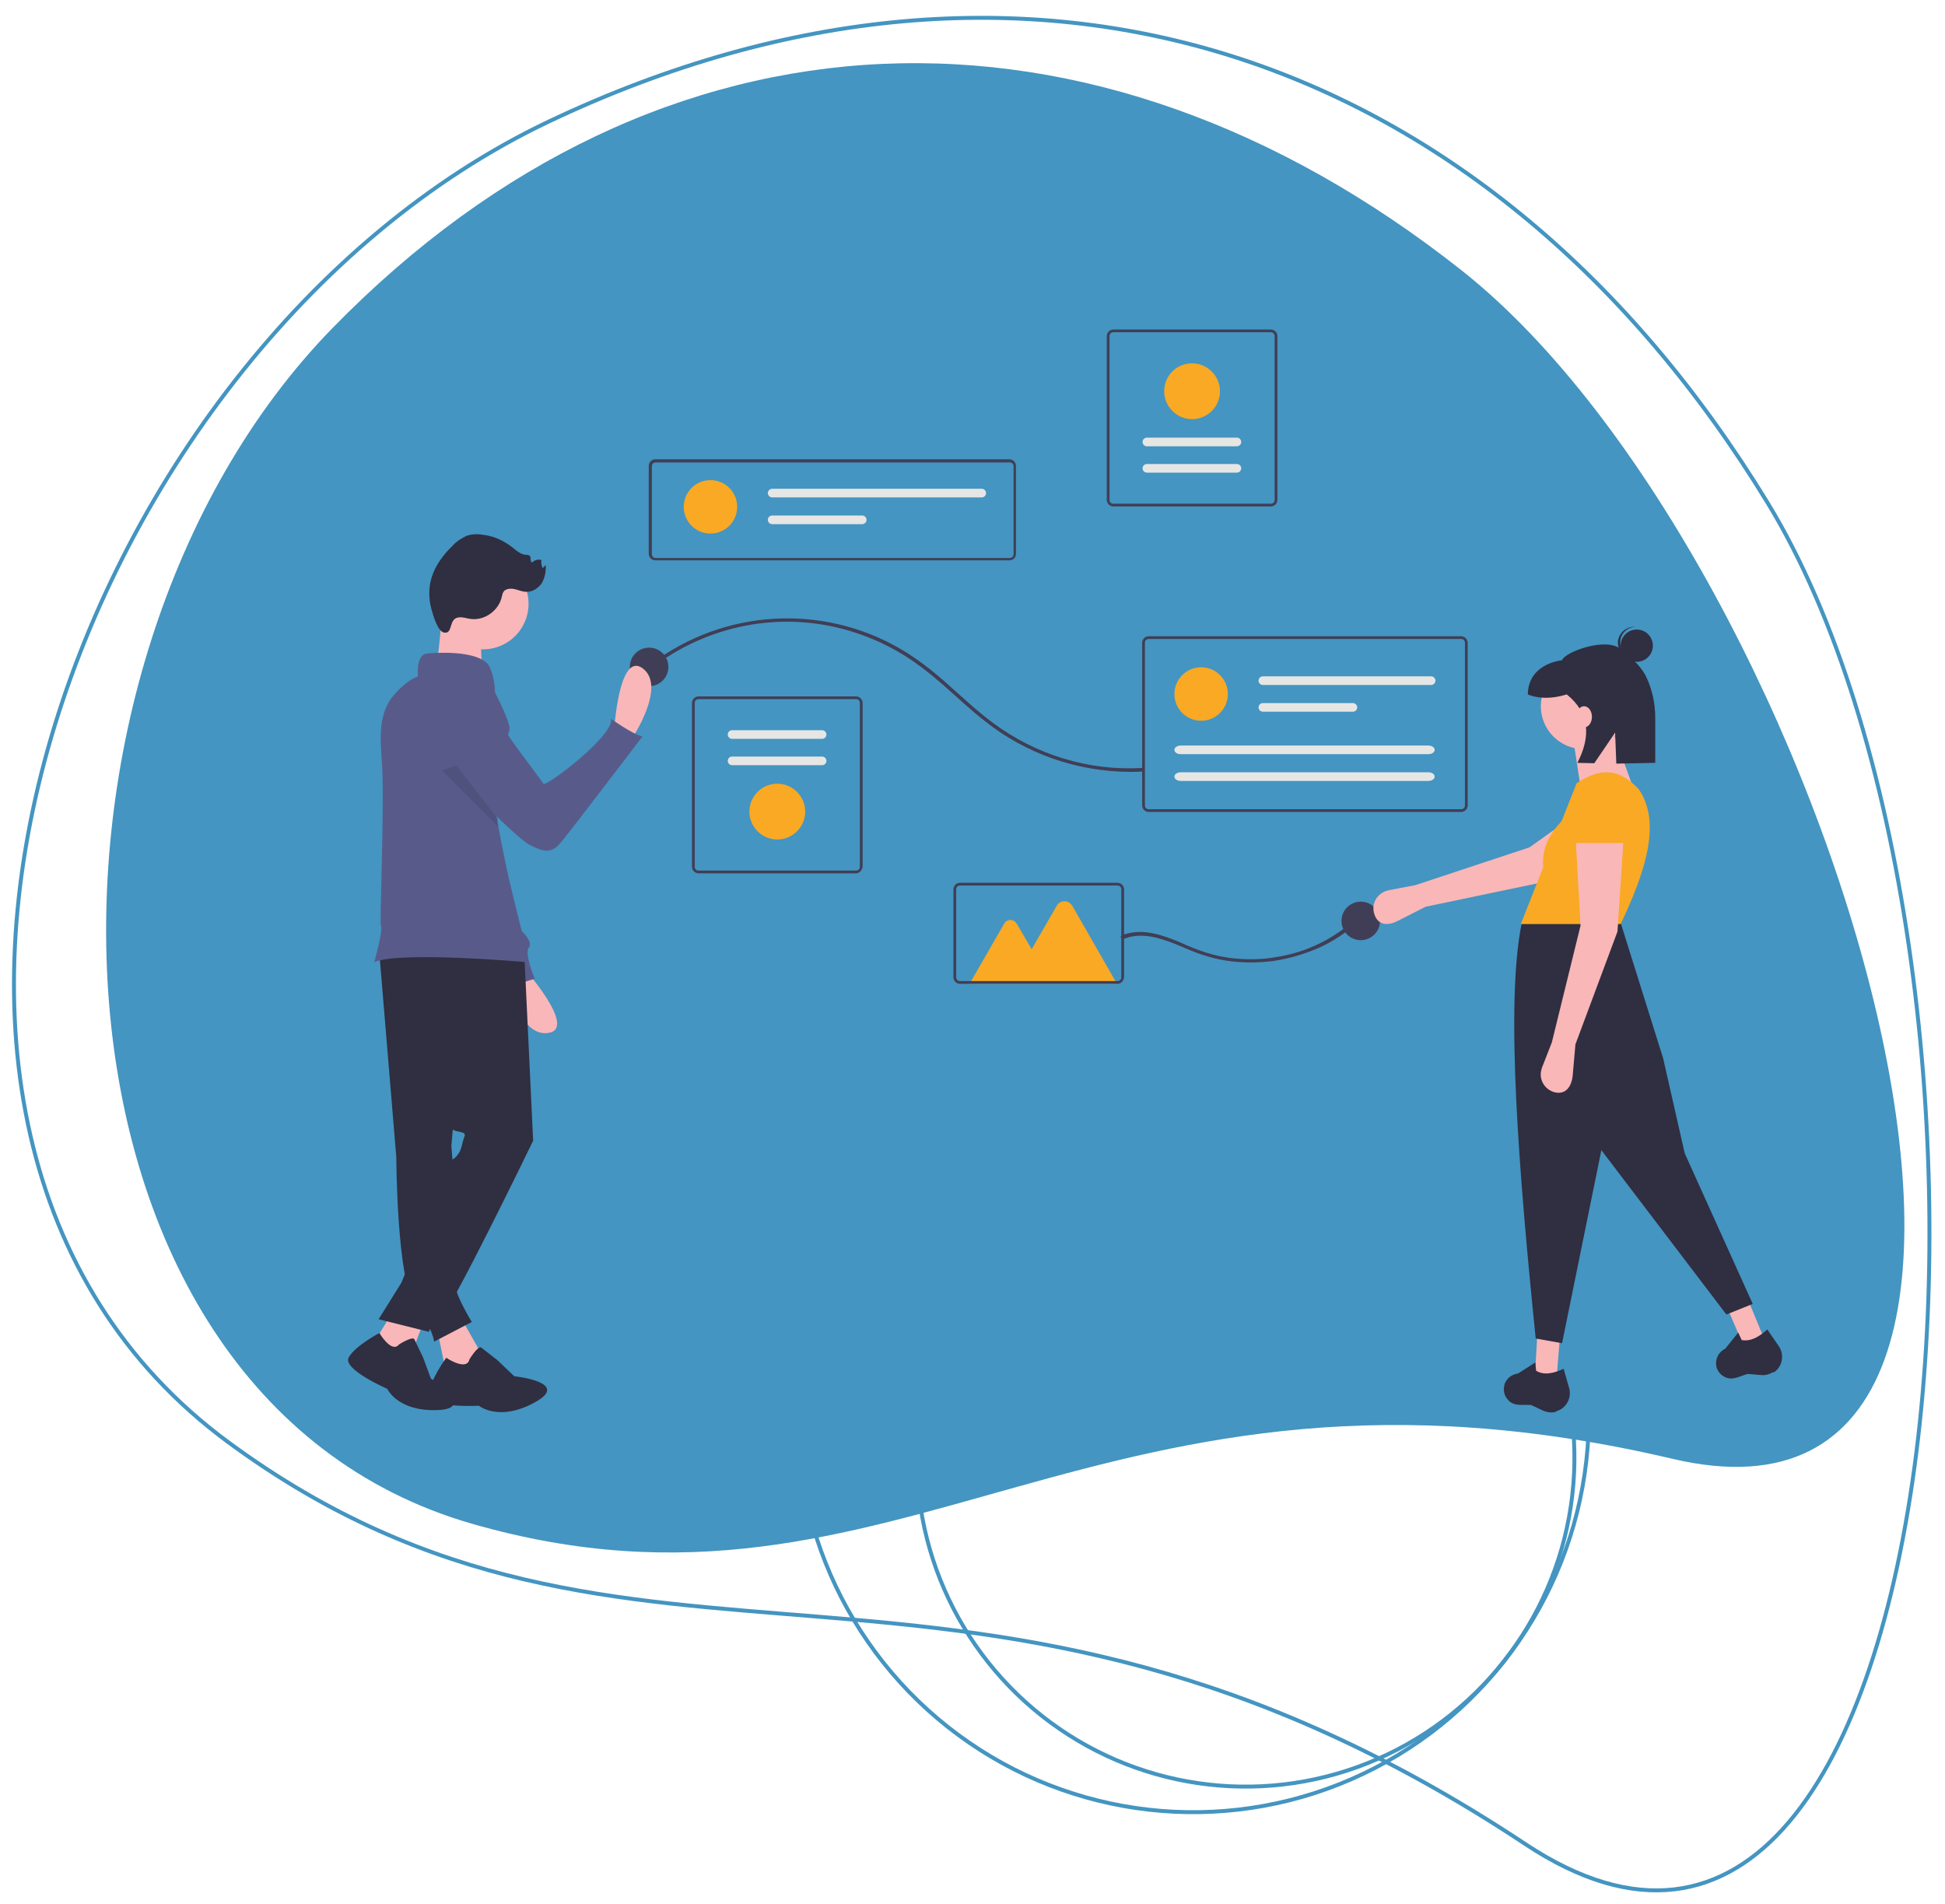
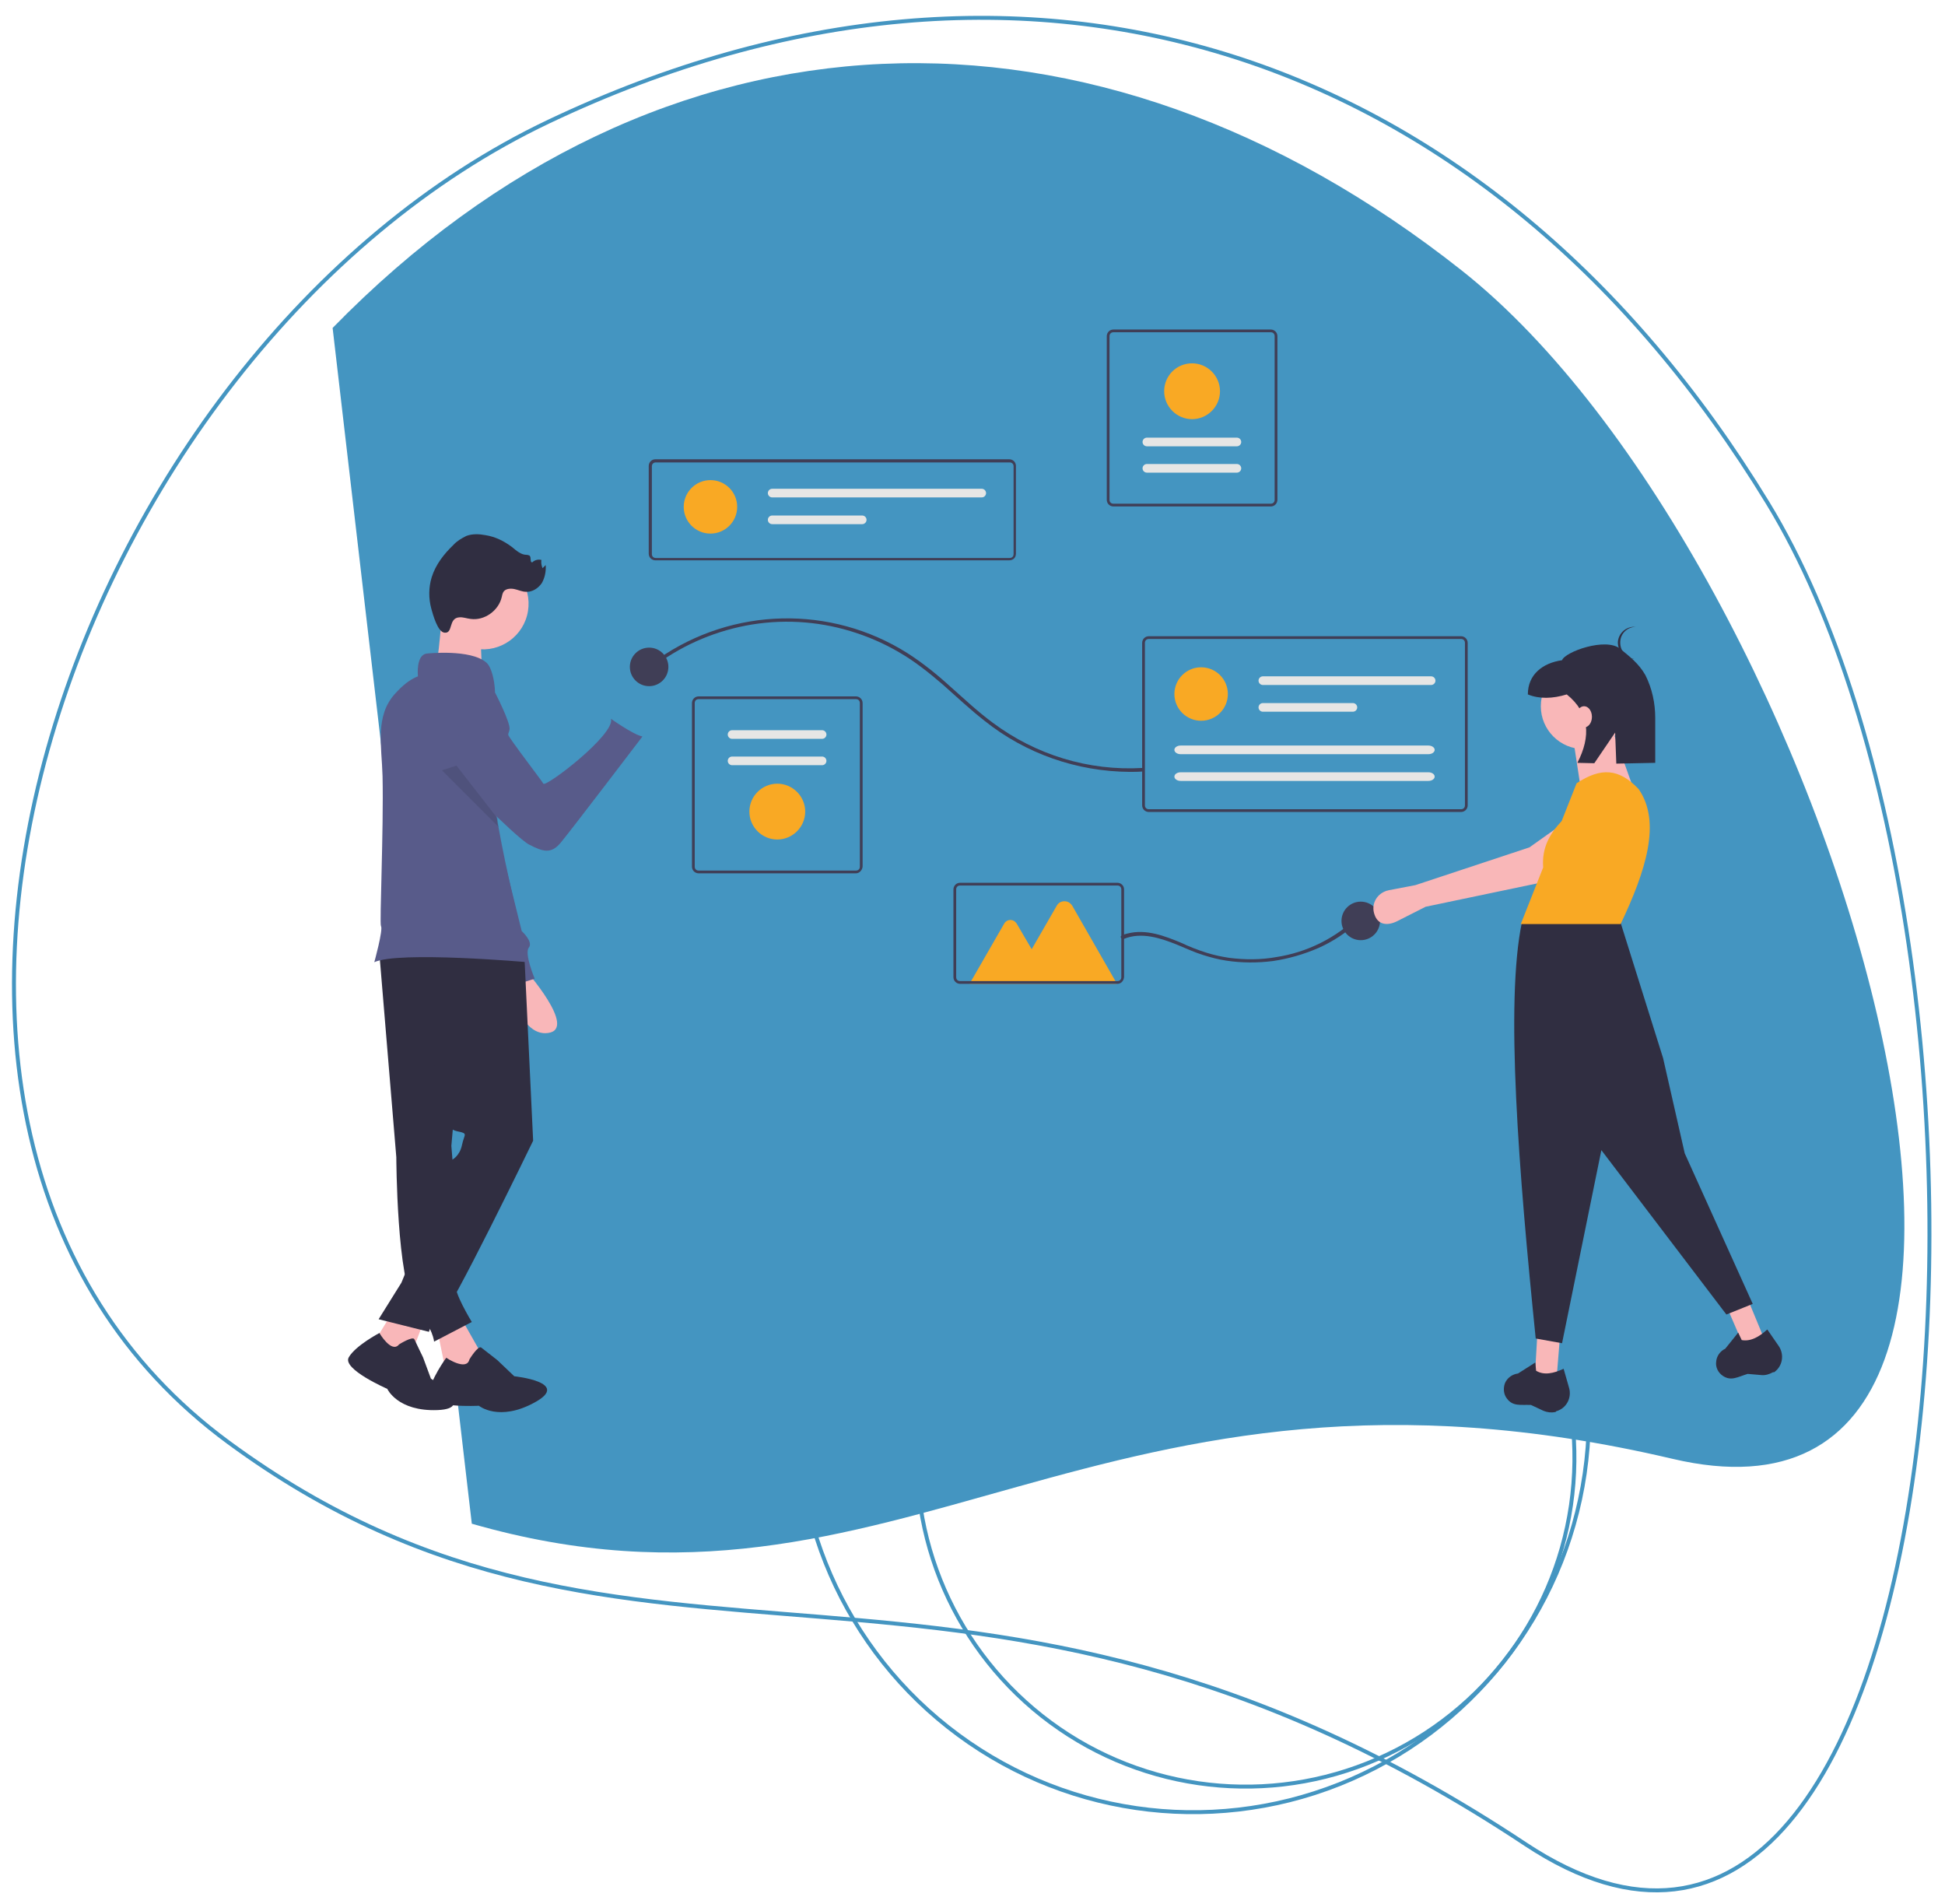
<svg xmlns="http://www.w3.org/2000/svg" version="1.1" id="Livello_1" x="0px" y="0px" viewBox="0 0 494.7 484.2" style="enable-background:new 0 0 494.7 484.2;" xml:space="preserve">
  <style type="text/css">
	.st0{fill:none;stroke:#4495C1;stroke-miterlimit:10;}
	.st1{fill:#4495C1;}
	.st2{fill:#403E56;}
	.st3{fill:#F9A924;}
	.st4{fill:#E6E6E5;}
	.st5{fill:#F9B7B8;}
	.st6{fill:#302E41;}
	.st7{fill:#F9B7B9;}
	.st8{fill:#585B8A;}
	.st9{fill:none;stroke:#403E56;stroke-miterlimit:10;}
	.st10{opacity:0.1;fill:#010101;enable-background:new    ;}
</style>
  <g>
    <ellipse transform="matrix(0.62 -0.785 0.785 0.62 -170.611 389.449)" class="st0" cx="316.7" cy="370.8" rx="83.6" ry="83.6" />
    <ellipse transform="matrix(0.62 -0.785 0.785 0.62 -167.403 374.939)" class="st0" cx="303.3" cy="360.3" rx="100.6" ry="100.6" />
-     <path class="st1" d="M84.6,83.4C168.1-2.1,278.1-5.3,371.8,68.8s170,329.6,53.6,302.2c-146.8-34.5-195.9,48-305.4,16.5   C5.2,354.4,0.6,169.4,84.6,83.4z" />
+     <path class="st1" d="M84.6,83.4C168.1-2.1,278.1-5.3,371.8,68.8s170,329.6,53.6,302.2c-146.8-34.5-195.9,48-305.4,16.5   z" />
    <path class="st0" d="M139.6,30.9c122-57.9,239.7-18.2,310,97s51,415.7-61.6,341.1C246.1,374.9,161.7,443,58.1,366.8   C-50.6,286.8,17,89.1,139.6,30.9z" />
  </g>
  <g>
    <path class="st2" d="M256.7,142.5h-90c-0.9,0-1.7-0.7-1.7-1.7v-22.3c0-0.9,0.7-1.7,1.7-1.7h90c0.9,0,1.7,0.7,1.7,1.7v22.3   C258.4,141.8,257.7,142.5,256.7,142.5z M166.8,117.6c-0.6,0-1,0.4-1,1v22.3c0,0.6,0.4,1,1,1h90c0.6,0,1-0.4,1-1v-22.3   c0-0.6-0.4-1-1-1L166.8,117.6z" />
    <circle class="st3" cx="180.7" cy="128.9" r="6.8" />
    <path class="st4" d="M196.4,124.3c-0.6,0-1.1,0.5-1.1,1.1c0,0.6,0.5,1.1,1.1,1.1h53.3c0.6,0,1.1-0.5,1.1-1.1c0-0.6-0.5-1.1-1.1-1.1   H196.4z" />
    <path class="st4" d="M196.4,131.1c-0.6,0-1.1,0.5-1.1,1.1c0,0.6,0.5,1.1,1.1,1.1h22.9c0.6,0,1.1-0.5,1.1-1.1c0-0.6-0.5-1.1-1.1-1.1   c0,0,0,0,0,0H196.4z" />
    <path class="st2" d="M217.7,222.1h-40c-0.9,0-1.7-0.7-1.7-1.7v-41.6c0-0.9,0.7-1.7,1.7-1.7h40c0.9,0,1.7,0.7,1.7,1.7v41.6   C219.3,221.3,218.6,222.1,217.7,222.1z M177.7,177.8c-0.6,0-1,0.4-1,1v41.6c0,0.6,0.4,1,1,1h40c0.6,0,1-0.4,1-1v-41.6   c0-0.6-0.4-1-1-1L177.7,177.8z" />
    <path class="st4" d="M186.2,185.7c-0.6,0-1.1,0.5-1.1,1.1c0,0.6,0.5,1.1,1.1,1.1h22.9c0.6,0,1.1-0.5,1.1-1.1c0-0.6-0.5-1.1-1.1-1.1   H186.2z" />
    <path class="st4" d="M186.2,192.4c-0.6,0-1.1,0.5-1.1,1.1c0,0.6,0.5,1.1,1.1,1.1c0,0,0,0,0,0h22.9c0.6,0,1.1-0.5,1.1-1.1   s-0.5-1.1-1.1-1.1H186.2z" />
    <path class="st3" d="M197.7,213.5c-3.9,0-7.1-3.2-7.1-7.1c0-3.9,3.2-7.1,7.1-7.1s7.1,3.2,7.1,7.1v0   C204.8,210.3,201.6,213.5,197.7,213.5z" />
    <path class="st2" d="M283.2,83.8h40c0.9,0,1.7,0.7,1.7,1.7v41.6c0,0.9-0.7,1.7-1.7,1.7h-40c-0.9,0-1.7-0.7-1.7-1.7V85.5   C281.5,84.5,282.3,83.8,283.2,83.8z M323.2,128.1c0.6,0,1-0.4,1-1V85.5c0-0.6-0.4-1-1-1h-40c-0.6,0-1,0.4-1,1v41.6c0,0.6,0.4,1,1,1   H323.2z" />
    <path class="st4" d="M314.6,120.2c0.6,0,1.1-0.5,1.1-1.1c0-0.6-0.5-1.1-1.1-1.1c0,0,0,0,0,0h-22.9c-0.6,0-1.1,0.5-1.1,1.1   c0,0.6,0.5,1.1,1.1,1.1c0,0,0,0,0,0H314.6z" />
    <path class="st4" d="M314.6,113.5c0.6,0,1.1-0.5,1.1-1.1c0-0.6-0.5-1.1-1.1-1.1c0,0,0,0,0,0h-22.9c-0.6,0-1.1,0.5-1.1,1.1   c0,0.6,0.5,1.1,1.1,1.1c0,0,0,0,0,0H314.6z" />
    <path class="st3" d="M303.2,92.4c3.9,0,7.1,3.2,7.1,7.1s-3.2,7.1-7.1,7.1s-7.1-3.2-7.1-7.1c0,0,0,0,0,0   C296.1,95.6,299.2,92.4,303.2,92.4z" />
    <path class="st2" d="M165.6,170c7.1-5.5,15.3-9.2,24.1-10.9c8.9-1.7,18-1.2,26.6,1.4c4.3,1.3,8.5,3.1,12.4,5.4   c4,2.3,7.6,5.2,11.1,8.2c3.5,3.1,6.9,6.3,10.6,9.2c10.5,8.4,23.5,12.9,36.9,13c1.1,0,2.2,0,3.3-0.1c0.6,0,0.6-1,0-0.9   c-13.7,0.8-27.1-3.3-38.1-11.5c-3.8-2.8-7.3-6.1-10.8-9.2c-3.4-3.1-7-6-10.9-8.5c-19.5-12.3-44.4-11.7-63.3,1.4   c-0.9,0.6-1.7,1.3-2.6,1.9C164.5,169.7,165.1,170.3,165.6,170L165.6,170z" />
    <circle class="st2" cx="165.1" cy="169.6" r="4.9" />
    <circle class="st2" cx="346.1" cy="234.2" r="4.9" />
    <path class="st2" d="M371.6,206.5h-79.4c-0.9,0-1.7-0.7-1.7-1.7v-41.3c0-0.9,0.7-1.7,1.7-1.7h79.4c0.9,0,1.7,0.7,1.7,1.7v41.3   C373.3,205.8,372.5,206.5,371.6,206.5z M292.2,162.5c-0.6,0-1,0.4-1,1v41.3c0,0.6,0.4,1,1,1h79.4c0.6,0,1-0.4,1-1v-41.3   c0-0.6-0.4-1-1-1H292.2z" />
    <circle class="st3" cx="305.5" cy="176.5" r="6.8" />
    <path class="st4" d="M321.2,172c-0.6,0-1.1,0.5-1.1,1.1c0,0.6,0.5,1.1,1.1,1.1c0,0,0,0,0,0H364c0.6,0,1.1-0.5,1.1-1.1   s-0.5-1.1-1.1-1.1l0,0H321.2z" />
    <path class="st4" d="M321.2,178.8c-0.6,0-1.1,0.5-1.1,1.1c0,0.6,0.5,1.1,1.1,1.1c0,0,0,0,0,0h22.9c0.6,0,1.1-0.5,1.1-1.1   c0-0.6-0.5-1.1-1.1-1.1H321.2z" />
    <path class="st4" d="M300.3,189.6c-0.9,0-1.6,0.5-1.6,1.1s0.7,1.1,1.6,1.1h63c0.9,0,1.6-0.5,1.6-1.1s-0.7-1.1-1.6-1.1H300.3z" />
    <path class="st4" d="M300.3,196.4c-0.9,0-1.6,0.5-1.6,1.1c0,0.6,0.7,1.1,1.6,1.1h63c0.9,0,1.6-0.5,1.6-1.1c0-0.6-0.7-1.1-1.6-1.1   H300.3z" />
    <path class="st2" d="M285.8,238.8c4.5-1.9,9.5-0.2,13.7,1.5c2.2,0.9,4.3,1.9,6.6,2.6c1.9,0.6,3.8,1.1,5.8,1.4   c3.9,0.6,8,0.6,11.9,0.1c4-0.6,7.8-1.7,11.5-3.3c3.6-1.6,7-3.8,9.9-6.5c0.4-0.3,0.7-0.7,1.1-1c0.4-0.4-0.2-1.1-0.7-0.7   c-2.9,2.8-6.1,5.1-9.7,6.9c-3.6,1.8-7.4,3-11.3,3.6c-3.9,0.7-7.9,0.7-11.9,0.2c-2-0.3-3.9-0.7-5.8-1.3c-2.2-0.7-4.3-1.5-6.4-2.5   c-4.3-1.8-9-3.6-13.7-2.4c-0.5,0.1-1.1,0.3-1.6,0.6C284.8,238.2,285.3,239,285.8,238.8L285.8,238.8z" />
    <path class="st3" d="M284.1,250.2h-37.5l8.8-15.3c0.5-0.9,1.6-1.2,2.5-0.7c0.3,0.2,0.5,0.4,0.7,0.7l3.8,6.5l6.4-11.1   c0.6-1.1,2-1.4,3.1-0.8c0.3,0.2,0.6,0.5,0.8,0.8L284.1,250.2z" />
    <path class="st2" d="M284.2,250.2h-40c-0.9,0-1.7-0.7-1.7-1.7v-22.3c0-0.9,0.7-1.7,1.7-1.7h40c0.9,0,1.7,0.7,1.7,1.7v22.3   C285.8,249.5,285.1,250.2,284.2,250.2z M244.2,225.2c-0.6,0-1,0.4-1,1v22.3c0,0.6,0.4,1,1,1h40c0.6,0,1-0.4,1-1v-22.3   c0-0.6-0.4-1-1-1H244.2z" />
    <path class="st5" d="M362.6,230.6l-7.1,3.6c-2.5,1.3-5,1.1-5.9-1.6l0,0c-0.9-2.5,0.4-5.1,2.9-6c0.2-0.1,0.5-0.1,0.7-0.2l6.8-1.3   l29-9.6l17.6-12.5l6.4,10.3l-20.3,11L362.6,230.6z" />
    <polygon class="st5" points="395.9,350.7 390.4,349.8 391,339.5 396.8,339.5  " />
    <polygon class="st5" points="448.8,340.7 443.5,342.3 439.4,332.8 444.5,330.3  " />
    <path class="st6" d="M445.8,331.6l-6.7,2.7l-31.8-41.8l-10,49.1l-6.7-1.2c-4.3-42.3-7.8-85.5-3.5-105.9l24.7-1.1l11.2,35.7   l5.5,24.2L445.8,331.6z" />
    <path class="st6" d="M395.6,359.1L395.6,359.1c-1,0.2-2,0.1-3-0.3l-3.2-1.5c-2.7-0.1-4.6,0.4-6.1-1.6c-0.9-1.1-1-2.7-0.5-4l0,0   c0.6-1.3,1.8-2.2,3.3-2.4l4.4-2.8l0.2,2.1c2,1.2,4.4,0.7,7-0.5l1.4,4.9c0.7,2.5-0.7,5.2-3.3,5.9C395.8,359,395.7,359,395.6,359.1z" />
    <path class="st6" d="M450.9,349L450.9,349c-0.9,0.5-1.9,0.8-2.9,0.7l-3.5-0.3c-2.6,0.8-4.2,1.9-6.3,0.5c-1.2-0.8-1.9-2.2-1.7-3.6   l0,0c0.1-1.4,1-2.7,2.3-3.3l3.3-4.1l0.9,1.9c2.3,0.4,4.4-0.8,6.5-2.7l2.9,4.2c1.5,2.2,1,5.2-1.2,6.7C451.1,348.9,451,349,450.9,349   z" />
    <circle class="st5" cx="402.8" cy="179.6" r="10.9" />
    <polygon class="st5" points="416.2,202.6 401.9,199.5 400.1,187.7 410.1,185.6  " />
    <path class="st3" d="M412.2,235h-25.4l5.7-14.4c-0.4-5,1.7-8.6,4.7-11.8l3.8-9.6c6.2-4.1,10.8-3.8,15.8,1.5   C422.6,209.1,418.6,221.5,412.2,235z" />
-     <path class="st5" d="M400.7,265.6l-0.7,8c-0.3,2.8-1.8,4.8-4.5,4.2l0,0c-2.5-0.6-4.1-3.1-3.5-5.6c0.1-0.2,0.1-0.5,0.2-0.7l2.5-6.4   l7.3-29.7l-1.2-21.5h12.1l-1.5,23L400.7,265.6z" />
    <path class="st3" d="M413.7,214.4h-13.9l1-9.1c0.1-3.3,2.7-5.9,6-6l0,0c3.5-0.2,6.4,2.5,6.6,6c0,0,0,0,0,0.1L413.7,214.4z" />
-     <circle class="st6" cx="416.3" cy="164.2" r="4.1" />
    <path class="st6" d="M412.1,163.2c0.1-2.2,1.9-3.8,4.1-3.8c-0.1,0-0.2,0-0.3,0c-2.3-0.1-4.2,1.6-4.4,3.8c-0.1,2.3,1.6,4.2,3.8,4.4   c0.1,0,0.2,0,0.3,0C413.5,167.3,412,165.4,412.1,163.2z" />
    <path class="st6" d="M412.1,165c-3.7-3-14.1,0.8-14.8,2.9c-4.9,0.7-8.7,3.6-8.7,8.7v0c2.9,1.2,6.3,1.1,9.9,0   c5.8,4.7,6.2,10.6,2.7,17.4l4.3,0.1l5.3-7.8l0.3,7.9l9.9-0.2v-11.4c0-3.8-0.8-7.5-2.5-10.9C416.8,168.7,414.4,166.9,412.1,165z" />
    <ellipse class="st5" cx="402.9" cy="182.3" rx="2" ry="2.7" />
-     <path class="st7" d="M156.2,185.8c0,0,1.2-20.4,7.3-15.8c6.1,4.6-2.7,17.7-2.7,17.7L156.2,185.8z" />
    <path class="st7" d="M133.4,246.4c0,0,13.6,15.3,6,16.3c-7.6,1.1-10.6-14.4-10.6-14.4L133.4,246.4z" />
    <path class="st8" d="M115.7,174L115.7,174c3.5,0.9,6.1,3.8,6.6,7.4l4.3,30.8l6.1,24.6c0,0,3,2.7,1.8,4.2c-1.2,1.5,1.5,7.9,1.5,7.9   l-7.6,2.4c0,0-0.9-6.4-2.4-6.7c-1.3-0.3-16.3-40.1-19.9-49.8c-0.5-1.3-0.8-2.1-0.8-2.1S105.9,172.5,115.7,174z" />
    <path class="st7" d="M117,334.7l4.7,8.3c3.6,7.7,0.4,9.1-8.4,5.3l-2-9.7L117,334.7z" />
    <path class="st6" d="M119.4,345.7c0,0,2.2-3.6,3-3c0.8,0.6,4.1,3.2,4.1,3.2l4.3,4.1c0,0,14.5,1.5,5.3,6.6s-14.3,0.9-14.3,0.9   s-12.9,0.7-12.7-2.9c0.2-3.6,4.4-9.3,4.4-9.3S118.7,348.8,119.4,345.7z" />
    <path class="st6" d="M96.4,241.4l4.4,52.9c0,0,0.1,31.6,4.8,37.7s4.8,9.2,4.8,9.2l9.6-5c0,0-5-8.2-3.9-9.5c0.6-0.8,1.1-1.7,1.3-2.7   l-2.6-32.6l5-56.8L96.4,241.4z" />
    <path class="st9" d="M103.1,341.1" />
    <polygon class="st7" points="108.3,334.7 104.2,345.5 95,341.6 99.9,333.6  " />
    <path class="st6" d="M101.5,341.9c0,0,3.5-2.2,3.9-1.3c0.4,0.9,2.2,4.6,2.2,4.6l2,5.4c0,0,11.9,7.6,1.7,8   c-10.2,0.4-12.8-5.4-12.8-5.4s-11.5-5-9.8-8c1.7-3,7.8-6.2,7.8-6.2S99.6,344.3,101.5,341.9z" />
    <path class="st6" d="M133.3,241.5l2.3,48.6c0,0-21.3,44-23.6,45.1c-1.4,0.7-2.5,2-2.9,3.5l-12.8-3.2l5.8-9.3l12.8-31.2   c0,0,2-0.9,2.6-3.8c0.6-2.9,1.7-2.9-1.2-3.5c-2.9-0.6-2.9-3.5-2.9-3.5l-9.6-44.3L133.3,241.5z" />
    <ellipse transform="matrix(0.16 -0.987 0.987 0.16 -48.426 250.271)" class="st7" cx="122.9" cy="153.6" rx="11.6" ry="11.6" />
    <path class="st7" d="M112.5,154.3c0,0-0.9,14.9-2,16.3c-1.2,1.5,12.2,1.2,12.2,1.2s-0.9-12.5,0-13.7S112.5,154.3,112.5,154.3z" />
    <path class="st8" d="M134.2,244.7c0,0-32.9-2.9-39,0c0,0,2.3-8.3,1.7-9.2c-0.4-0.6,0.7-24.4,0.4-38.1c-0.2-7.7-2-15.3,3.2-21   c1.8-2,3.7-3.6,5.8-4.4c0,0-0.6-5.5,2.3-5.8c0,0,11.1-1.2,15.1,2.3c1.3,1.1,2.1,4.5,2.2,7.4c-2,9.9-1.3,20.9,0.5,32.3   c0.1,0.7,0.2,1.5,0.4,2.2C128.8,221.7,131.8,233.4,134.2,244.7z" />
    <path class="st6" d="M116.8,157c1-0.1,1.9,0.3,2.9,0.4c3.5,0.5,7.1-2.1,7.9-5.5c0.1-0.5,0.2-0.9,0.4-1.3c0.5-0.9,1.8-1,2.8-0.8   c1,0.2,2,0.7,3,0.7c1.6,0.1,3.1-0.9,4-2.2c0.8-1.4,1.1-3,1-4.6l-0.8,0.8c-0.3-0.7-0.4-1.4-0.3-2.1c-0.8-0.2-1.7,0-2.3,0.6   c-0.7,0.1-0.2-1.2-0.7-1.7c-0.2-0.1-0.5-0.2-0.8-0.2c-1.4,0-2.6-1.1-3.7-2c-2-1.5-4.2-2.6-6.7-3c-1.6-0.3-3.3-0.4-4.9,0.2   c-1.2,0.6-2.4,1.3-3.3,2.3c-2.4,2.3-4.5,5-5.5,8.2c-0.8,2.6-0.8,5.4-0.1,8c0.4,1.4,1.6,6,3.4,6.1C115.3,161.1,114,157.2,116.8,157z   " />
    <path class="st8" d="M121.6,175.5l4.2,0.4c0,0,4.1,7.9,3.8,9.6c-0.3,1.7-0.9,0.7,0.9,3.3s7.1,9.5,7.7,10.5   c0.6,1,18.3-12.5,17.2-16.5c0,0,5.6,4,8,4.5c0,0-18.2,23.9-20.7,26.9c-2.5,3.1-4.6,2.4-8.1,0.6c-3.5-1.8-21.1-19.9-21.1-19.9   L121.6,175.5z" />
    <path class="st10" d="M126.9,210.4l-14.5-14.5l3.7-1.2l10.5,13.5C126.6,208.9,126.7,209.6,126.9,210.4z" />
  </g>
</svg>